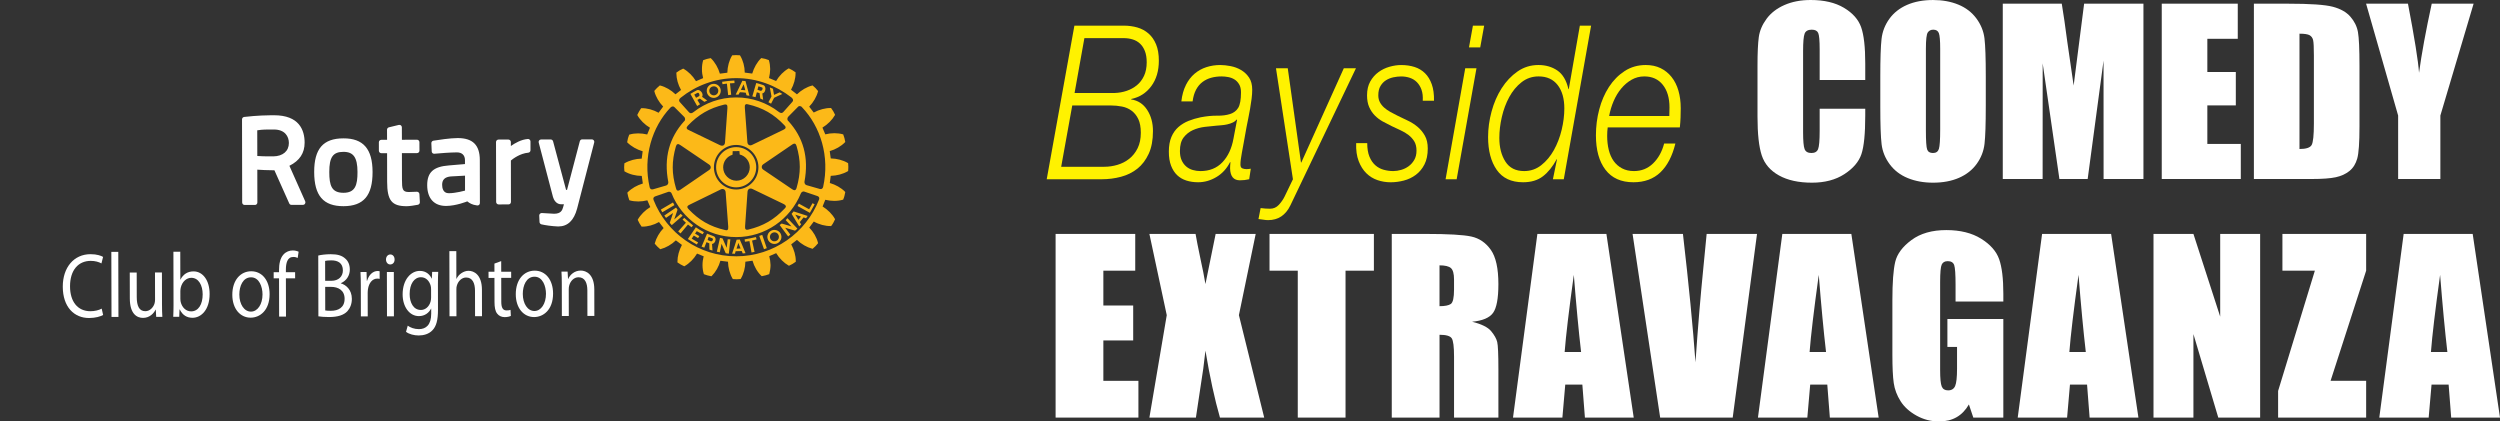
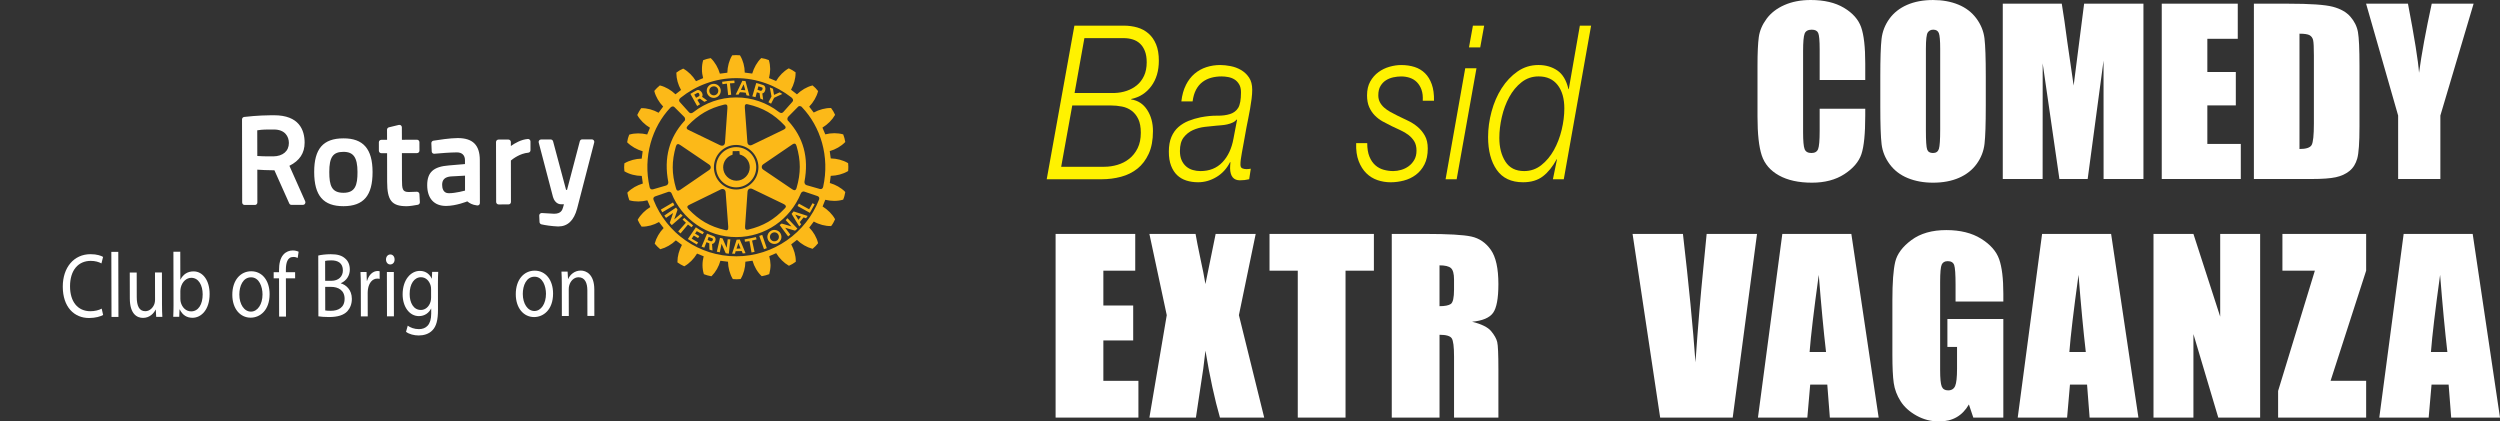
<svg xmlns="http://www.w3.org/2000/svg" id="a" width="154.87mm" height="26.108mm" viewBox="0 0 439.003 74.006">
  <rect x="0" y="0" width="439.003" height="74.006" fill="#333333" stroke="none" />
  <defs>
    <clipPath id="b">
      <rect x="11.024" y="9.675" width="137.948" height="49.234" style="fill:none;" />
    </clipPath>
    <clipPath id="c">
      <rect y="4.82" width="157.371" height="64.366" style="fill:none;" />
    </clipPath>
    <clipPath id="d">
      <rect x="11.024" y="9.675" width="137.948" height="49.234" style="fill:none;" />
    </clipPath>
    <clipPath id="e">
      <rect y="4.82" width="157.371" height="64.366" style="fill:none;" />
    </clipPath>
  </defs>
  <path d="M327.541,14.052h-8.005v-5.351c0-1.555-.085-2.527-.257-2.912-.171-.386-.548-.579-1.131-.579-.659,0-1.078.235-1.256.704-.177.469-.266,1.483-.266,3.042v14.299c0,1.496.089,2.472.266,2.928.178.456.577.684,1.199.684.596,0,.985-.228,1.169-.686.184-.457.276-1.531.276-3.222v-3.869h8.005v1.2c0,3.187-.225,5.446-.675,6.779s-1.445,2.501-2.985,3.504c-1.54,1.003-3.439,1.504-5.695,1.504-2.346,0-4.279-.425-5.8-1.274s-2.529-2.025-3.023-3.527-.742-3.762-.742-6.779v-8.995c0-2.218.076-3.882.228-4.991.152-1.109.606-2.178,1.36-3.204.755-1.027,1.8-1.835,3.138-2.425,1.337-.589,2.874-.884,4.611-.884,2.358,0,4.303.456,5.837,1.367s2.542,2.048,3.024,3.409c.482,1.361.722,3.478.722,6.352v2.924Z" style="fill:#fff;" />
  <path d="M348.705,18.673c0,3.093-.073,5.283-.219,6.57-.146,1.287-.602,2.463-1.369,3.527-.767,1.065-1.804,1.882-3.109,2.453-1.306.57-2.827.856-4.564.856-1.648,0-3.128-.27-4.44-.808s-2.368-1.347-3.166-2.424c-.799-1.078-1.274-2.25-1.427-3.518-.152-1.267-.228-3.486-.228-6.655v-5.267c0-3.093.073-5.283.219-6.569s.602-2.463,1.369-3.527c.767-1.065,1.804-1.883,3.11-2.453,1.305-.57,2.826-.856,4.564-.856,1.647,0,3.128.269,4.44.808,1.313.539,2.368,1.347,3.167,2.424.798,1.078,1.274,2.25,1.426,3.518.152,1.268.228,3.486.228,6.655v5.267ZM340.7,8.557c0-1.432-.08-2.349-.238-2.748-.158-.399-.485-.599-.979-.599-.418,0-.738.162-.96.485-.222.323-.333,1.277-.333,2.862v14.375c0,1.788.072,2.891.219,3.309.146.418.485.627,1.017.627.545,0,.894-.241,1.046-.723.152-.482.228-1.629.228-3.442v-14.147Z" style="fill:#fff;" />
  <path d="M376.391.647v30.786h-6.998l-.009-20.784-2.786,20.784h-4.963l-2.938-20.308-.009,20.308h-6.998V.647h10.359c.307,1.851.624,4.032.95,6.545l1.136,7.831,1.84-14.375h10.416Z" style="fill:#fff;" />
  <path d="M379.605.647h13.349v6.161h-5.343v5.837h5.001v5.857h-5.001v6.769h5.876v6.161h-13.881V.647Z" style="fill:#fff;" />
  <path d="M395.787.647h5.99c3.866,0,6.481.177,7.844.532,1.362.355,2.399.938,3.109,1.75.71.811,1.154,1.714,1.331,2.709.177.995.266,2.951.266,5.866v10.782c0,2.764-.13,4.611-.39,5.543-.26.932-.713,1.661-1.36,2.187-.646.526-1.445.894-2.396,1.103-.95.209-2.383.314-4.297.314h-10.097V.647ZM403.792,5.914v20.251c1.153,0,1.863-.231,2.13-.694s.399-1.721.399-3.775v-11.961c0-1.394-.044-2.288-.133-2.681-.089-.393-.292-.681-.608-.865-.317-.184-.913-.276-1.788-.276Z" style="fill:#fff;" />
  <path d="M434.368.647l-5.837,19.643v11.143h-7.416v-11.143l-5.628-19.643h7.354c1.15,6.009,1.798,10.053,1.944,12.132.443-3.285,1.187-7.328,2.23-12.132h7.354Z" style="fill:#fff;" />
  <path d="M185.364,41.077h13.984v6.454h-5.598v6.116h5.239v6.135h-5.239v7.092h6.156v6.454h-14.542v-32.251Z" style="fill:#fff;" />
  <path d="M220.502,41.077l-2.949,14.263,4.442,17.988h-7.769c-.929-3.215-1.778-7.133-2.55-11.753-.211,2.046-.506,4.212-.884,6.495l-.789,5.259h-8.168l3.048-17.988-3.048-14.263h8.108c.147.888.439,2.368.874,4.441.351,1.579.638,3.034.859,4.364l1.793-8.805h7.032Z" style="fill:#fff;" />
  <path d="M241.257,41.077v6.454h-4.98v25.797h-8.387v-25.797h-4.96v-6.454h18.327Z" style="fill:#fff;" />
  <path d="M244.394,41.077h5.936c3.957,0,6.637.153,8.038.458,1.401.306,2.543,1.086,3.426,2.341.883,1.255,1.325,3.257,1.325,6.006,0,2.511-.313,4.197-.936,5.06-.624.863-1.853,1.382-3.685,1.554,1.66.412,2.775.963,3.347,1.653.571.691.926,1.325,1.066,1.902s.209,2.168.209,4.771v8.506h-7.789v-10.717c0-1.726-.136-2.796-.408-3.207s-.986-.618-2.141-.618v14.542h-8.387v-32.251ZM252.78,46.595v7.171c.943,0,1.604-.129,1.982-.388.379-.259.568-1.099.568-2.52v-1.773c0-1.022-.183-1.693-.548-2.012-.366-.319-1.033-.478-2.002-.478Z" style="fill:#fff;" />
-   <path d="M282.087,41.077l4.796,32.251h-8.571l-.45-5.796h-3l-.504,5.796h-8.671l4.279-32.251h12.121ZM277.642,61.815c-.425-3.653-.85-8.168-1.277-13.546-.855,6.175-1.391,10.691-1.61,13.546h2.887Z" style="fill:#fff;" />
  <path d="M308.534,41.077l-4.268,32.251h-12.739l-4.845-32.251h8.844c1.028,8.884,1.762,16.401,2.201,22.55.433-6.215.893-11.732,1.38-16.552l.583-5.998h8.844Z" style="fill:#fff;" />
  <path d="M325.099,41.077l4.796,32.251h-8.571l-.45-5.796h-3l-.504,5.796h-8.671l4.279-32.251h12.121ZM320.654,61.815c-.425-3.653-.85-8.168-1.277-13.546-.855,6.175-1.391,10.691-1.61,13.546h2.887Z" style="fill:#fff;" />
  <path d="M351.786,52.95h-8.387v-2.928c0-1.846-.08-3.001-.239-3.466-.16-.464-.538-.697-1.136-.697-.518,0-.87.199-1.056.598-.186.398-.279,1.421-.279,3.068v15.478c0,1.447.093,2.4.279,2.859.186.458.558.687,1.115.687.611,0,1.026-.259,1.245-.777.219-.518.329-1.527.329-3.028v-3.825h-1.693v-4.9h9.821v17.311h-5.271l-.775-2.311c-.571.996-1.293,1.743-2.163,2.241-.871.498-1.897.747-3.08.747-1.409,0-2.728-.342-3.957-1.026-1.229-.683-2.162-1.53-2.801-2.539-.638-1.009-1.037-2.069-1.196-3.177-.16-1.109-.239-2.772-.239-4.99v-9.582c0-3.081.166-5.319.498-6.713s1.285-2.672,2.859-3.835c1.574-1.162,3.609-1.743,6.106-1.743,2.457,0,4.495.505,6.116,1.514,1.62,1.009,2.676,2.208,3.167,3.595.491,1.388.737,3.403.737,6.046v1.394Z" style="fill:#fff;" />
  <path d="M370.714,41.077l4.796,32.251h-8.571l-.45-5.796h-3l-.504,5.796h-8.671l4.279-32.251h12.121ZM366.269,61.815c-.425-3.653-.85-8.168-1.277-13.546-.855,6.175-1.391,10.691-1.61,13.546h2.887Z" style="fill:#fff;" />
  <path d="M396.883,41.077v32.251h-7.351l-4.363-14.662v14.662h-7.012v-32.251h7.012l4.701,14.522v-14.522h7.013Z" style="fill:#fff;" />
  <path d="M415.498,41.077v6.454l-6.246,19.343h6.246v6.454h-15.459v-4.681l6.454-21.116h-5.697v-6.454h14.702Z" style="fill:#fff;" />
  <path d="M434.207,41.077l4.796,32.251h-8.571l-.45-5.796h-3l-.504,5.796h-8.671l4.279-32.251h12.121ZM429.762,61.815c-.425-3.653-.85-8.168-1.277-13.546-.855,6.175-1.391,10.691-1.61,13.546h2.887Z" style="fill:#fff;" />
  <path d="M197.349,4.503c.836,0,1.625.107,2.367.321.742.214,1.395.567,1.96,1.058.564.491,1.008,1.128,1.333,1.908.324.781.486,1.738.486,2.871,0,1.789-.444,3.281-1.332,4.476-.889,1.197-2.065,1.945-3.527,2.248v.076c1.191.176,2.127.787,2.806,1.832.679,1.045,1.019,2.285,1.019,3.721,0,1.587-.251,2.922-.753,4.004-.502,1.083-1.165,1.952-1.991,2.607-.826.655-1.782,1.127-2.869,1.417-1.087.29-2.216.434-3.386.434h-9.657l4.86-26.972h8.685ZM193.932,29.284c.773,0,1.541-.113,2.305-.34.763-.227,1.447-.579,2.053-1.058.606-.478,1.098-1.095,1.474-1.851.376-.756.564-1.662.564-2.72,0-.982-.146-1.781-.439-2.399-.293-.617-.685-1.108-1.175-1.473-.492-.365-1.056-.61-1.693-.736-.638-.126-1.301-.189-1.991-.189h-6.741l-1.944,10.766h7.588ZM195.75,16.327c.731-.025,1.431-.151,2.101-.378.669-.227,1.264-.554,1.787-.982.522-.428.94-.976,1.254-1.643.314-.667.471-1.467.471-2.399,0-.756-.105-1.404-.314-1.945-.209-.541-.497-.982-.862-1.322-.366-.34-.795-.585-1.286-.736-.491-.151-1.019-.227-1.583-.227h-6.898l-1.724,9.633h7.055Z" style="fill:#fff200;" />
  <path d="M208.244,14.929c.408-.806.914-1.467,1.521-1.983.606-.516,1.296-.9,2.069-1.152.773-.252,1.588-.378,2.446-.378.543,0,1.144.063,1.803.189.659.126,1.27.353,1.834.68.564.328,1.035.768,1.411,1.322.376.554.564,1.272.564,2.153,0,.479-.037,1.007-.11,1.587-.073.58-.162,1.165-.266,1.756-.105.592-.215,1.171-.329,1.738-.115.566-.215,1.064-.298,1.492-.188,1.083-.35,1.983-.486,2.701-.136.718-.246,1.316-.329,1.794-.084.479-.147.869-.188,1.171-.042.302-.063.604-.063.906,0,.353.115.573.345.661.23.089.46.132.69.132.146,0,.277-.006.392-.019.115-.012.245-.032.392-.057l-.282,1.851c-.523.126-1.066.189-1.63.189-1.108,0-1.683-.692-1.724-2.078,0-.176.005-.352.015-.529.01-.176.026-.352.047-.529l-.063-.075c-.564,1.133-1.359,2.009-2.383,2.625-1.024.617-2.101.926-3.229.926-.753,0-1.442-.101-2.07-.302-.627-.202-1.165-.516-1.615-.944-.45-.428-.805-.982-1.066-1.662-.261-.68-.392-1.498-.392-2.456,0-1.032.152-1.901.455-2.606.303-.705.716-1.284,1.239-1.738.522-.453,1.118-.812,1.787-1.077.669-.264,1.369-.472,2.101-.623,1.066-.201,2.032-.296,2.9-.283.867.013,1.615-.081,2.242-.283.648-.201,1.134-.567,1.458-1.095.324-.529.486-1.436.486-2.72,0-.579-.11-1.051-.329-1.417-.22-.365-.491-.648-.815-.85-.324-.201-.69-.34-1.097-.416s-.8-.113-1.176-.113c-.627,0-1.223.075-1.787.227-.564.151-1.077.397-1.536.736-.46.34-.842.793-1.145,1.36-.303.567-.507,1.253-.611,2.059h-1.975c.125-1.108.392-2.065.8-2.871ZM217.165,20.973c-.168.227-.403.41-.706.548-.303.139-.622.246-.956.321-.335.075-.674.126-1.019.151-.345.025-.643.051-.893.076-.607.051-1.281.12-2.022.208-.743.089-1.437.277-2.085.567-.648.29-1.191.718-1.63,1.284-.439.566-.658,1.366-.658,2.399,0,.63.099,1.165.298,1.605.198.441.465.807.8,1.096.334.29.721.498,1.16.623.439.126.888.189,1.348.189,1.588,0,2.874-.516,3.856-1.549.982-1.032,1.631-2.418,1.944-4.155l.627-3.287-.063-.075Z" style="fill:#fff200;" />
-   <path d="M223.028,36.65c.606,0,1.118-.227,1.536-.68s.753-.932,1.003-1.435l1.474-3.06-2.978-19.492h2.069l2.32,16.546h.063l7.462-16.546h2.132l-11.507,24.063c-.836,1.738-2.143,2.607-3.919,2.607-.271,0-.549-.025-.831-.076-.282-.051-.569-.089-.862-.113l.376-1.926c.564.075,1.118.113,1.662.113Z" style="fill:#fff200;" />
  <path d="M240.476,27.508c.261.63.606,1.133,1.035,1.511.428.378.92.642,1.474.793.554.151,1.113.227,1.678.227.439,0,.898-.069,1.38-.208.481-.138.92-.352,1.317-.642.397-.289.726-.661.988-1.114.261-.453.392-.994.392-1.624,0-.655-.131-1.196-.392-1.625-.262-.428-.596-.799-1.003-1.114-.408-.315-.873-.591-1.395-.831-.523-.239-1.045-.485-1.568-.736-.523-.252-1.046-.523-1.568-.812-.523-.289-.988-.642-1.395-1.058-.408-.416-.737-.906-.988-1.473-.251-.566-.376-1.252-.376-2.059,0-.957.188-1.769.564-2.436.376-.667.857-1.215,1.442-1.643.585-.428,1.233-.743,1.944-.944.71-.201,1.39-.302,2.038-.302.857,0,1.641.113,2.352.34.71.227,1.322.592,1.834,1.095.512.504.909,1.152,1.192,1.945.282.793.413,1.757.392,2.89h-1.975c.042-.755-.031-1.397-.219-1.926s-.455-.969-.8-1.322c-.345-.352-.758-.61-1.239-.774-.481-.163-.993-.245-1.536-.245-.439,0-.894.051-1.364.151-.47.101-.899.271-1.285.51-.387.24-.711.573-.972,1.001-.262.429-.392.982-.392,1.662,0,.453.094.857.282,1.209.188.353.439.667.753.944.314.277.674.529,1.082.756.407.227.841.453,1.301.68.564.277,1.155.561,1.772.85.616.29,1.18.649,1.693,1.077.512.429.941.944,1.285,1.549.345.604.517,1.36.517,2.266,0,1.109-.194,2.04-.58,2.796-.387.756-.893,1.366-1.521,1.832-.627.466-1.328.799-2.101,1.001-.773.201-1.547.302-2.32.302-.795,0-1.563-.126-2.305-.378-.742-.252-1.395-.655-1.96-1.209-.564-.554-1.014-1.265-1.348-2.134-.335-.869-.481-1.92-.439-3.154h1.944c0,.957.13,1.751.392,2.38Z" style="fill:#fff200;" />
  <path d="M259.272,11.983l-3.48,19.492h-1.944l3.449-19.492h1.975ZM260.621,4.503l-.69,3.815h-1.975l.69-3.815h1.976Z" style="fill:#fff200;" />
  <path d="M272.692,31.475l.721-3.513h-.062c-.69,1.284-1.49,2.28-2.399,2.984-.91.705-2.075,1.058-3.496,1.058-2.07,0-3.611-.724-4.625-2.172-1.014-1.448-1.521-3.368-1.521-5.761,0-1.486.204-2.984.612-4.496.408-1.511.998-2.871,1.771-4.08.773-1.209,1.704-2.191,2.79-2.947,1.087-.755,2.31-1.133,3.669-1.133,1.274,0,2.382.321,3.323.963.94.642,1.588,1.732,1.944,3.268h.062l1.944-11.144h1.975l-4.797,26.972h-1.913ZM270.654,29c.878-.692,1.614-1.574,2.21-2.644.596-1.07,1.05-2.253,1.364-3.551.313-1.297.47-2.55.47-3.759,0-1.738-.392-3.11-1.176-4.117-.784-1.007-1.897-1.511-3.34-1.511-1.128,0-2.127.34-2.994,1.02-.867.68-1.588,1.549-2.163,2.607-.575,1.057-1.009,2.223-1.301,3.494-.293,1.272-.439,2.499-.439,3.683,0,1.662.355,3.047,1.066,4.156.71,1.108,1.808,1.662,3.292,1.662,1.129,0,2.132-.346,3.01-1.039Z" style="fill:#fff200;" />
-   <path d="M282.222,23.882c0,.882.095,1.7.282,2.456.188.756.476,1.404.863,1.945.386.542.878.97,1.474,1.284.596.315,1.29.472,2.085.472,1.317,0,2.435-.447,3.355-1.341.92-.894,1.568-2.059,1.944-3.494h1.975c-.544,2.216-1.421,3.904-2.633,5.062-1.213,1.158-2.791,1.738-4.735,1.738-2.153,0-3.789-.73-4.907-2.191-1.118-1.46-1.678-3.475-1.678-6.044,0-1.561.193-3.079.58-4.552s.956-2.789,1.709-3.948c.753-1.158,1.672-2.09,2.759-2.795,1.087-.705,2.321-1.058,3.7-1.058.983,0,1.85.183,2.602.548.753.366,1.396.882,1.928,1.549.533.667.936,1.467,1.207,2.399.272.932.408,1.965.408,3.098,0,.554-.011,1.108-.032,1.662-.021.554-.063,1.121-.125,1.7h-12.667c-.063.453-.095.957-.095,1.511ZM293.149,19.594c.011-.239.016-.485.016-.737,0-1.662-.392-2.984-1.176-3.966-.784-.982-1.866-1.473-3.246-1.473-.815,0-1.562.196-2.242.586-.679.391-1.285.906-1.818,1.549s-.977,1.379-1.333,2.21-.616,1.7-.783,2.606h10.566c0-.277.005-.535.015-.774Z" style="fill:#fff200;" />
  <g style="clip-path:url(#b);">
    <path d="M73.65,34.078l.079,1.432c.007.215-.141.405-.35.446-.606.117-1.446.252-1.964.254-2.622.003-3.428-1-3.433-4.285l-.01-5.023h-1.01c-.236,0-.428-.191-.43-.432l-.002-1.49c0-.238.192-.428.432-.428l1.008-.005-.01-1.767c.003-.197.137-.372.33-.422l1.739-.421c.131-.033.258-.004.371.075.101.077.165.206.165.339l.01,2.194,2.643-.009c.237-.005.436.194.432.434l.007,1.488c0,.229-.195.428-.432.428l-2.65.005.01,4.659c.007,1.614.062,2.168,1.19,2.169.422,0,1.07-.03,1.422-.049.23-.007.439.168.453.408M65.423,30.194c.009,4.144-1.563,5.998-5.097,6.012-3.554.004-5.145-1.844-5.155-5.993-.007-4.084,1.573-5.913,5.129-5.918,3.488-.016,5.116,1.856,5.123,5.899M62.777,30.201c-.007-2.554-.706-3.541-2.475-3.536-1.834.005-2.482.927-2.48,3.546.005,2.367.403,3.647,2.499,3.644,2.057-.004,2.463-1.34,2.456-3.654M104.27,24.639c-.082-.108-.213-.169-.342-.164h-1.684c-.202-.005-.37.133-.425.32l-2.245,8.539-.171.005-2.283-8.53c-.055-.188-.223-.324-.418-.319h-1.687c-.137.004-.264.062-.343.168-.082.105-.109.24-.075.37l2.509,9.567c.13.477.569,1.282,1.433,1.275l.488.004c-.043.159-.084.334-.135.478l-.021.072c-.132.442-.335,1.105-1.566,1.11l-2.156-.128c-.123-.003-.246.041-.328.127-.093.084-.138.205-.131.325l.051,1.137c.01.185.144.348.329.399.641.151,1.858.332,2.855.367.045.005.093.003.135.003,1.627-.003,2.724-1.057,3.281-3.134.639-2.427,1.445-5.553,2.027-7.835.265-1.024.492-1.909.657-2.539l.32-1.241c.039-.134.004-.271-.075-.376M53.601,35.362c.055.134.041.285-.038.408-.075.127-.212.2-.363.2l-2.016.006c-.169,0-.332-.1-.394-.258l-2.601-5.815c-1.279-.005-2.403-.072-3.005-.111l.009,5.762c0,.242-.185.437-.425.437h-1.807c-.24.005-.432-.19-.435-.434l-.027-14.59c0-.224.161-.406.38-.433,2.317-.268,4.175-.295,4.857-.299.235-.003.367.002.367.002,4.442-.01,5.388,2.612,5.388,4.811.004,1.834-.872,3.164-2.673,4.064l2.783,6.25ZM48.096,22.742h-.949c-1.063.005-1.67.086-1.975.141l.01,4.507c.504.036,1.483.086,2.799.067,1.692-.019,2.746-.926,2.746-2.355-.002-1.143-.698-2.365-2.631-2.36M84.256,28.094l.014,7.559c0,.123-.052.245-.145.329-.096.077-.225.118-.346.094-.885-.115-1.308-.392-1.728-.716-.017.013-1.967.798-3.715.802-2.105.007-3.312-1.317-3.32-3.635-.002-2.268,1.092-3.272,3.804-3.478l2.827-.24.003-.684c-.003-.865-.516-1.369-1.419-1.367-1.237.005-3.005.154-3.952.238-.12.01-.24-.022-.326-.099-.092-.078-.14-.196-.144-.309l-.064-1.445c-.01-.221.15-.411.37-.442.836-.139,2.941-.451,4.246-.458,2.65-.003,3.888,1.219,3.895,3.851M79.148,30.982c-1.028.1-1.508.568-1.508,1.462.003.557.154,1.49,1.17,1.486,1.202,0,2.837-.457,2.848-.459v-2.626s-2.51.137-2.51.137ZM92.692,24.408c-1.149.077-2.28.73-2.983,1.231l-.003-.707c-.004-.236-.199-.428-.432-.428l-1.735.003c-.243.004-.435.194-.438.431l.024,10.53c0,.238.198.433.435.433l1.738-.007c.236.004.432-.19.425-.437l-.01-7.272c.397-.327,1.604-1.242,3.053-1.374.22-.021.389-.208.388-.425l-.003-1.551c.003-.113-.045-.225-.134-.309-.086-.087-.202-.132-.325-.118" style="fill:#fff;" />
    <path d="M120.809,39.426l-1.308,1.562-.41-.354,1.356-1.521c-.214-.196-.382-.376-.591-.561l.303-.298c.516.482.976.859,1.544,1.321l-.263.329c-.203-.159-.419-.315-.631-.478M118.173,35.555l-2.128,1.249c.075.146.157.324.257.468l2.128-1.255c-.101-.185-.165-.282-.257-.462M119.542,37.539l-1.153,1.003.587-1.716c-.104-.145-.152-.243-.261-.377l-2.063,1.402c.088.144.205.269.301.408l1.244-.859-.583,1.723c.103.116.203.288.354.406l1.905-1.65c-.106-.108-.239-.21-.331-.34M122.352,40.588c.342.184.668.376,1.034.545l.22-.365c-.511-.26-.984-.56-1.412-.857l-1.402,2.065c.531.345,1.018.643,1.567.955l.227-.363-1.132-.662.38-.541.75.447.216-.348c-.236-.13-.492-.285-.75-.444,0,0,.302-.432.302-.432ZM129.279,32.897c-1.943.006-3.524-1.583-3.527-3.517-.009-1.952,1.573-3.539,3.51-3.545,1.957-.007,3.534,1.58,3.535,3.53.002,1.938-1.571,3.522-3.518,3.532M129.324,31.734c1.283-.007,2.342-1.068,2.337-2.359-.003-1.066-.746-1.995-1.772-2.248-.01-.103-.045-.597-.045-.597l-1.181.007s-.021.528-.032.634c-.987.299-1.645,1.193-1.642,2.218,0,1.289,1.063,2.341,2.335,2.345M124.108,16.062v-.111c-.015-.647.472-1.171,1.121-1.226.677-.062,1.28.434,1.336,1.118l.003.099c0,.634-.477,1.179-1.134,1.243-.658.061-1.266-.437-1.326-1.123M124.56,16.014c.037.442.424.759.845.727.42-.045.727-.377.724-.801.017-.02.003-.042.005-.072-.04-.437-.42-.749-.854-.704-.422.031-.738.36-.721.782v.068h0ZM129.69,16.614h-.504l.617-1.272.555-1.162.553.059.291,1.093.404,1.482c-.185-.03-.331-.063-.506-.072l-.141-.462c-.371-.057-.696-.072-1.039-.084,0,0-.23.418-.23.418ZM130.098,15.776c.275.012.528.041.778.074l-.137-.515-.168-.528-.25.535-.223.434ZM127.644,14.681l.219,2.019.533-.06-.214-2.004.802-.048-.027-.452c-.898.054-1.265.092-2.153.222l.061.429s.779-.106.779-.106ZM127.788,42.009l-.182,1.51-.723-1.651c-.171-.03-.278-.077-.452-.102l-.555,2.437c.174.046.34.061.52.099l.309-1.498.73,1.666c.168.021.356.077.551.072l.266-2.519c-.142-.007-.31.015-.464-.014M142.087,36.747l-1.81-.994-.229.419,2.166,1.203.836-1.497-.373-.2-.59,1.069ZM139.362,37.123l2.463.797c-.053.077-.101.149-.155.223-.042.054-.093.113-.128.183l-.432-.154-.671.841.246.384c-.099.113-.216.243-.339.363l-.98-1.619-.36-.591.356-.427h0ZM139.643,37.683l.289.458.268.468.359-.468.093-.112-1.009-.346ZM137.06,40.981c.106.185.151.399.164.615-.003.175-.034.351-.106.504-.116.231-.284.437-.521.574-.576.341-1.33.137-1.68-.456-.01-.031-.031-.067-.051-.11-.074-.157-.105-.332-.124-.503.021-.439.227-.842.618-1.073.586-.329,1.353-.134,1.7.449M136.779,41.601c0-.149-.038-.281-.105-.406-.206-.386-.7-.504-1.071-.29-.271.146-.408.413-.408.701.01.129.041.269.117.396.024.028.051.067.086.113.242.285.661.346.98.158.09-.039.161-.099.215-.163.122-.142.189-.334.186-.509M137.968,38.653l1.022,1.101-1.721-.501c-.141.11-.237.144-.367.255l1.499,2.011c.134-.098.266-.22.381-.322l-.905-1.205,1.736.512c.124-.099.289-.219.409-.363l-1.742-1.831c-.092.103-.195.23-.312.343M148.97,29.345c.003.229-.01.457-.031.641l-.009.051-.053.027c-.836.501-1.915.785-3.001.816-.028.134-.142,1.118-.162,1.256,1.011.288,1.995.838,2.68,1.543l.028.043v.049c-.058.383-.189.904-.345,1.24l-.012.048-.048.01c-.949.281-2.067.265-3.098.014-.055.128-.432,1.038-.472,1.172.907.571,1.709,1.357,2.165,2.194l.024.048-.02.051c-.138.334-.4.818-.635,1.107l-.027.045-.057-.005c-.971.02-2.051-.263-2.994-.792-.091.115-.72.948-.802,1.061.747.761,1.31,1.734,1.542,2.69l.012.054-.025.03c-.216.293-.61.684-.9.916l-.036.03-.068-.012c-.929-.245-1.92-.809-2.683-1.549-.111.089-.892.703-1.009.785.5.92.809,1.969.805,2.924v.13l-.051.034c-.295.23-.768.506-1.111.65l-.033.015-.053-.02c-.839-.483-1.652-1.28-2.196-2.19-.138.061-1.083.467-1.214.527.134.506.206,1.041.226,1.565-.002.526-.092,1.059-.218,1.543l-.008.042-.052.028c-.318.135-.853.269-1.225.332l-.06.009-.033-.041c-.721-.684-1.28-1.656-1.571-2.679-.123.007-1.11.149-1.254.178-.013,1.066-.301,2.153-.806,2.994l-.031.043-.061.009c-.34.051-.888.053-1.262.005l-.041-.007-.035-.048c-.493-.833-.79-1.924-.819-2.994-.15-.01-1.186-.156-1.33-.166-.277,1.014-.836,1.988-1.532,2.68l-.044.036-.059-.005c-.38-.056-.884-.206-1.23-.344l-.041-.016-.014-.051c-.144-.478-.223-1.005-.223-1.537,0-.523.075-1.049.202-1.548-.13-.057-1.025-.425-1.16-.478-.554.925-1.352,1.732-2.192,2.205l-.048.024-.053-.017c-.351-.154-.814-.418-1.113-.639l-.037-.036v-.099c-.002-.97.288-2.03.789-2.959-.107-.078-.947-.719-1.063-.803-.765.74-1.741,1.295-2.688,1.544l-.044.014-.052-.035c-.291-.229-.658-.608-.898-.901l-.027-.048.007-.05c.254-.951.816-1.928,1.552-2.682-.087-.117-.723-.932-.815-1.059-.929.528-2.018.829-2.985.81l-.052.006-.038-.036c-.226-.3-.496-.777-.641-1.12l-.021-.051.017-.043c.487-.852,1.283-1.643,2.191-2.19-.058-.139-.448-1.059-.517-1.188-1.031.264-2.152.271-3.099.01l-.048-.017-.028-.044c-.127-.319-.267-.854-.326-1.231l-.013-.055.037-.046c.686-.708,1.65-1.26,2.684-1.568-.013-.144-.166-1.186-.187-1.332-1.074-.01-2.16-.283-3.007-.792l-.041-.022-.006-.06c-.022-.176-.031-.403-.039-.638.007-.224.017-.45.038-.637v-.057l.044-.025c.847-.496,1.93-.787,3.003-.808.028-.144.155-1.156.168-1.29-1.018-.293-1.995-.852-2.694-1.548l-.027-.034.007-.053c.048-.391.191-.914.333-1.234l.019-.046.045-.016c.939-.283,2.067-.272,3.113-.019.048-.127.424-1.04.484-1.182-.917-.547-1.725-1.339-2.202-2.187l-.027-.057.023-.051c.151-.338.422-.807.628-1.095l.041-.047h.052c.987-.015,2.063.28,2.999.803.089-.108.723-.976.805-1.085-.744-.772-1.302-1.733-1.548-2.689l-.008-.042.018-.046c.237-.295.63-.682.918-.905l.044-.036.042.016c.966.243,1.936.812,2.697,1.549.107-.086.864-.672.974-.761-.52-.912-.813-1.971-.818-2.917l.002-.14.048-.03c.279-.227.761-.503,1.103-.642l.038-.024.055.027c.843.473,1.642,1.267,2.201,2.18.123-.048,1.111-.48,1.251-.535-.133-.503-.216-1.031-.206-1.561-.006-.54.062-1.054.202-1.537l.014-.055.045-.012c.315-.134.85-.283,1.217-.334l.065-.016.042.043c.698.677,1.267,1.659,1.563,2.688.143-.016,1.178-.148,1.311-.17.021-1.064.313-2.151.818-2.993l.023-.049.049-.012c.37-.041.917-.047,1.277-.002l.048.012.031.043c.514.843.805,1.931.809,2.98.154.033,1.166.165,1.313.175.301-1.028.851-2.003,1.559-2.694l.031-.031.042.012c.386.045.915.185,1.243.333l.045.015.017.062c.145.468.209.985.216,1.52-.009.528-.082,1.062-.206,1.573.124.052,1.108.459,1.245.516.538-.915,1.323-1.707,2.173-2.195l.051-.024.048.02c.343.148.814.418,1.104.646l.045.026v.13c.003.967-.302,2.029-.799,2.931.104.089.926.718,1.042.806.768-.741,1.736-1.312,2.69-1.55l.043-.02.047.042c.284.215.679.617.891.911l.044.044-.017.043c-.239.958-.819,1.935-1.551,2.694.088.113.701.92.794,1.034.953-.511,2.029-.808,3.006-.796l.045.004.031.046c.237.298.51.77.644,1.092l.027.061-.031.05c-.479.838-1.271,1.63-2.19,2.19.058.136.435,1.051.501,1.183,1.028-.266,2.155-.269,3.086-.01l.06.01.017.057c.137.324.285.853.336,1.237l.008.045-.035.039c-.692.715-1.662,1.27-2.691,1.563.021.142.154,1.147.178,1.285,1.08.019,2.156.309,2.999.803l.048.03.007.05c.028.187.04.403.038.645M119.376,17.923l1.614,1.791c.228.247.477.218.806-.039,2.036-1.606,4.658-2.562,7.449-2.567,2.797-.011,5.423.932,7.491,2.529.32.244.565.292.8.048l1.612-1.81c.181-.197.181-.469-.171-.762-2.715-2.107-6.065-3.406-9.743-3.394-3.661.009-7.05,1.316-9.71,3.445-.352.286-.332.561-.148.759M119.5,25.495c-.182-.115-.371-.25-.522-.176-.13.032-.226.166-.287.382-.751,2.6-.744,4.812.018,7.376.05.172.105.335.259.381.123.051.307-.004.545-.168l4.998-3.426c.188-.118.298-.298.296-.478.002-.192-.108-.365-.296-.497,0,0-5.011-3.394-5.011-3.394ZM120.586,22.506c.024.185.233.283.415.36l5.464,2.646c.212.095.415.096.582.014.155-.105.251-.279.264-.514l.426-6.048c.02-.288-.02-.463-.12-.554-.12-.099-.291-.072-.456-.038-2.612.631-4.512,1.745-6.387,3.706-.152.171-.219.315-.188.428M120.694,36.346c0,.103.072.232.205.367,1.877,1.971,3.787,3.068,6.402,3.675.165.051.333.077.449-.016.116-.087.147-.269.13-.555-.003-.01-.459-6.067-.459-6.067-.02-.225-.106-.399-.271-.492-.163-.099-.363-.094-.579.003l-5.446,2.664c-.186.089-.392.192-.426.37,0,.01-.003.034-.005.051M129.28,33.278c2.16-.01,3.908-1.759,3.903-3.918-.004-2.154-1.762-3.903-3.921-3.908-2.156.002-3.905,1.767-3.898,3.928.004,2.155,1.759,3.9,3.916,3.898M130.952,40.278c.089.069.243.093.472.033,2.607-.628,4.515-1.738,6.37-3.697.123-.124.236-.261.205-.412-.041-.133-.161-.262-.411-.387l-5.471-2.636c-.212-.098-.41-.092-.572-.01-.169.103-.261.277-.28.514l-.427,6.047c-.003.2-.024.426.114.548M139.081,33.214c.161.105.35.227.521.168.11-.032.213-.157.278-.387.757-2.596.752-4.809-.01-7.373-.051-.154-.127-.324-.264-.386-.137-.041-.309.009-.549.18l-5.006,3.414c-.193.129-.289.304-.286.491-.003.185.093.363.288.486,0,0,5.028,3.407,5.028,3.407ZM137.949,22.378c.01-.105-.053-.242-.204-.383-1.861-1.96-3.776-3.057-6.396-3.674-.144-.038-.318-.077-.432.026-.116.094-.151.279-.126.546l.449,6.064c.01.23.117.413.272.504.163.094.369.079.57-.024l5.464-2.639c.172-.091.372-.184.403-.371.002-.013.012-.029,0-.049M114.657,33.247l2.323-.674c.22-.066.394-.293.377-.582-.84-4.326.213-7.84,2.742-10.661.261-.178.285-.557.038-.814l-1.697-1.696c-.161-.187-.459-.185-.713.073-3.232,3.418-4.859,8.655-3.647,13.999.072.257.268.442.577.355M143.555,34.43l-2.332-.79c-.126-.043-.438-.043-.61.363-1.871,4.521-6.242,7.62-11.314,7.63-5.08.01-9.547-3.14-11.356-7.651-.134-.339-.46-.334-.584-.295l-2.322.803c-.248.096-.399.315-.265.637,2.283,5.807,7.957,9.894,14.533,9.882,6.576-.019,12.252-4.154,14.524-9.968.12-.305-.028-.521-.274-.611M140.83,18.825c-.23-.283-.611-.237-.721-.045l-1.676,1.695c-.249.262-.226.636.039.821,2.54,2.807,3.615,6.3,2.787,10.64-.015.288.157.519.383.581l2.332.668c.307.093.504-.103.571-.368,1.189-5.344-.459-10.585-3.715-13.992M135.401,18.203l.538-1.034,1.443-.672c-.151-.109-.318-.188-.47-.281l-.994.446-.188-1.08c-.209-.096-.336-.14-.549-.228l.295,1.575-.538,1.022.463.252h0ZM132.741,41.628c-.716.162-1.272.295-1.992.402l.069.419c.271-.042.508-.077.786-.111l.362,1.998.535-.106-.439-1.988c.278-.07.528-.134.797-.204,0,0-.118-.41-.118-.41ZM125.652,41.987v.142c-.037.326-.26.665-.62.709l.085,1.154c-.171-.04-.362-.094-.541-.17l-.021-1.09-.49-.209-.391.965c-.163-.053-.321-.103-.479-.176l.5-1.171.055-.144.411-.967,1.114.432c.247.083.36.307.377.525M125.187,41.992c-.01-.067-.042-.124-.127-.161l-.623-.233-.135.397-.05.146-.005.005.56.216c.157.067.307-.068.362-.23.018-.037.034-.085.018-.14M132.673,17.063c-.196-.053-.347-.079-.563-.141l.399-1.374.29-.977c.428.105.833.24,1.241.374.226.068.343.322.367.603.017.367-.168.783-.542.86l.147,1.111c-.176-.069-.308-.127-.503-.211l-.134-.958-.475-.147-.227.86h0ZM133.015,15.771l.553.175c.146.046.35-.192.348-.402.002-.097-.029-.185-.163-.212-.206-.079-.344-.117-.57-.173l-.11.389s-.058.223-.058.223ZM130.379,43.159l.536,1.297c-.175.014-.337.03-.494.05l-.165-.423-1.076.032-.124.443c-.175-.016-.329-.021-.5-.019l.459-1.378.329-1.041.014-.03.552-.03.024.069.445,1.03h0ZM130.054,43.634l-.196-.47-.195-.514-.165.514-.164.501.72-.031ZM133.327,41.421l.829,2.334c.155-.051.33-.102.491-.174l-.801-2.33c-.217.076-.317.103-.519.17M121.368,16.73l-.137-.243c.356-.228.747-.434,1.117-.629.442-.245,1.066.345,1.025.869-.007.096-.038.18-.089.271l.901.648c-.174.079-.294.147-.499.236l-.79-.574-.442.237.47.766c-.175.113-.287.18-.5.303,0,0-1.056-1.884-1.056-1.884ZM121.907,16.619l.071.113.25.437.521-.281c.051-.02.075-.084.082-.161.012-.231-.154-.55-.401-.401-.195.099-.312.17-.523.293" style="fill:#fcb918;" />
    <path d="M18.109,55.306c-.442.259-1.328.534-2.463.536-2.631.006-4.614-1.938-4.622-5.497-.007-3.398,1.968-5.705,4.861-5.711,1.163-.002,1.898.286,2.216.479l-.288,1.144c-.457-.257-1.108-.449-1.884-.448-2.187.005-3.638,1.635-3.631,4.485.005,2.657,1.324,4.361,3.594,4.356.734,0,1.482-.18,1.966-.455,0,0,.251,1.111.251,1.111Z" style="fill:#fff;" />
  </g>
  <rect x="19.566" y="44.223" width="1.219" height="11.434" transform="translate(-.123 .05) rotate(-.141)" style="fill:#fff;" />
  <g style="clip-path:url(#c);">
    <path d="M28.448,53.512c.002.806.017,1.514.06,2.125l-1.08.003-.072-1.272h-.028c-.317.629-1.021,1.451-2.212,1.454-1.052.002-2.313-.672-2.319-3.409l-.01-4.557,1.219-.003.009,4.316c.003,1.481.393,2.479,1.5,2.476.817,0,1.383-.663,1.604-1.291.068-.21.109-.467.109-.725l-.01-4.783,1.218-.002s.012,5.668.012,5.668Z" style="fill:#fff;" />
    <path d="M30.451,44.2l1.205-.002.01,4.895h.028c.427-.871,1.201-1.436,2.281-1.439,1.661-.003,2.841,1.605,2.833,3.972.006,2.786-1.5,4.174-2.996,4.177-.969.002-1.745-.431-2.246-1.46h-.041l-.053,1.288-1.052.002c.026-.531.052-1.32.051-2.012,0,0-.02-9.421-.02-9.421ZM31.673,52.507c0,.177.029.354.057.515.237.982.945,1.657,1.831,1.655,1.274-.003,2.032-1.212,2.028-3-.003-1.562-.698-2.897-1.999-2.894-.831.002-1.605.663-1.852,1.743-.027.161-.068.354-.068.58l.003,1.401Z" style="fill:#fff;" />
    <path d="M47.343,51.637c.006,2.882-1.708,4.142-3.328,4.146-1.813.003-3.215-1.539-3.22-4.003-.006-2.609,1.458-4.142,3.313-4.146,1.925-.004,3.23,1.62,3.235,4.003M42.028,51.729c.004,1.707.851,2.993,2.041,2.991,1.163-.003,2.033-1.277,2.029-3.032-.003-1.321-.574-2.994-2.014-2.991s-2.059,1.55-2.056,3.032" style="fill:#fff;" />
    <path d="M49.014,55.594l-.014-6.715-.941.002-.003-1.079.941-.002v-.37c-.003-1.095.203-2.094.769-2.724.456-.516,1.065-.726,1.632-.727.43-.002.804.11,1.039.223l-.163,1.095c-.181-.096-.43-.176-.776-.176-1.039.003-1.299,1.066-1.297,2.258v.418l1.621-.003.002,1.079-1.62.004.015,6.714s-1.205.003-1.205.003Z" style="fill:#fff;" />
    <path d="M55.886,44.871c.526-.13,1.356-.229,2.201-.231,1.204-.002,1.98.238,2.563.784.485.418.777,1.061.779,1.915.002,1.046-.591,1.965-1.573,2.386v.033c.887.255,1.927,1.106,1.93,2.717.002.934-.315,1.643-.784,2.175-.65.694-1.701,1.019-3.224,1.022-.831,0-1.468-.062-1.869-.125,0,0-.023-10.676-.023-10.676ZM57.1,49.312l1.094-.002c1.274-.002,2.019-.777,2.017-1.824-.002-1.272-.834-1.77-2.053-1.767-.553,0-.872.051-1.066.099l.008,3.494ZM57.111,54.514c.235.047.582.063,1.011.062,1.246-.003,2.394-.536,2.391-2.114-.003-1.482-1.099-2.092-2.414-2.089l-.997.002s.009,4.139.009,4.139Z" style="fill:#fff;" />
    <path d="M63.36,50.201c-.002-.918-.017-1.707-.061-2.432l1.066-.002.045,1.53h.056c.302-1.047,1.034-1.709,1.851-1.711.139,0,.236.016.346.048l.003,1.336c-.124-.032-.249-.048-.415-.047-.859.002-1.466.76-1.63,1.823-.027.193-.054.419-.054.661l.009,4.154-1.205.002s-.011-5.362-.011-5.362Z" style="fill:#fff;" />
  </g>
  <g style="clip-path:url(#d);">
    <path d="M69.29,45.567c.016.483-.288.87-.773.871-.429,0-.735-.384-.736-.867,0-.5.317-.887.76-.888.457,0,.749.385.749.884M67.955,55.554l-.017-7.794,1.219-.003.016,7.794-1.218.003Z" style="fill:#fff;" />
    <path d="M76.91,54.408c.005,1.787-.298,2.882-.947,3.56-.649.71-1.591.938-2.435.939-.803.002-1.69-.221-2.23-.639l.302-1.08c.443.322,1.136.61,1.967.608,1.246-.003,2.158-.761,2.154-2.725v-.871h-.029c-.373.726-1.091,1.308-2.13,1.31-1.661.003-2.855-1.637-2.86-3.795-.006-2.641,1.473-4.142,3.01-4.145,1.162-.002,1.801.705,2.093,1.349h.028l.052-1.176,1.066-.003c-.026.564-.053,1.192-.05,2.142l.009,4.526h0ZM75.698,50.819c0-.242-.014-.451-.07-.644-.224-.821-.82-1.496-1.707-1.494-1.162.002-1.99,1.148-1.986,2.951.003,1.53.67,2.801,1.985,2.798.747-.002,1.425-.551,1.686-1.453.069-.242.095-.516.095-.757l-.003-1.401Z" style="fill:#fff;" />
  </g>
  <g style="clip-path:url(#e);">
-     <path d="M78.911,44.098l1.218-.003.01,4.864h.027c.193-.404.498-.759.871-1.001.359-.242.788-.404,1.246-.405.899-.002,2.341.639,2.346,3.328l.01,4.638-1.218.003-.01-4.477c-.002-1.256-.406-2.318-1.556-2.316-.788.002-1.411.647-1.63,1.421-.069.193-.083.403-.083.676l.011,4.703-1.218.002s-.024-11.433-.024-11.433Z" style="fill:#fff;" />
-     <path d="M88.011,45.849l.004,1.868,1.745-.004.002,1.079-1.745.004.009,4.203c.003.966.239,1.513.916,1.511.333,0,.527-.033.706-.098l.059,1.063c-.235.113-.609.211-1.08.212-.567,0-1.025-.224-1.316-.609-.348-.418-.473-1.11-.475-2.028l-.01-4.251-1.038.002-.002-1.08,1.038-.002-.003-1.433,1.19-.437Z" style="fill:#fff;" />
    <path d="M97.12,51.53c.006,2.882-1.708,4.142-3.328,4.146-1.813.003-3.215-1.539-3.22-4.003-.005-2.609,1.458-4.142,3.314-4.146,1.924-.004,3.229,1.62,3.234,4.003M91.804,51.622c.004,1.707.851,2.993,2.042,2.991,1.163-.003,2.033-1.277,2.028-3.032-.002-1.321-.574-2.994-2.013-2.991-1.441.003-2.061,1.55-2.057,3.032" style="fill:#fff;" />
    <path d="M98.653,49.804c0-.805-.017-1.465-.06-2.11l1.08-.002.072,1.288h.028c.331-.741,1.105-1.468,2.212-1.47.927-.002,2.369.639,2.375,3.312l.009,4.654-1.218.003-.01-4.493c-.002-1.256-.406-2.302-1.555-2.299-.803,0-1.425.663-1.631,1.452-.054.177-.082.419-.082.66l.01,4.686-1.218.003s-.012-5.684-.012-5.684Z" style="fill:#fff;" />
  </g>
</svg>